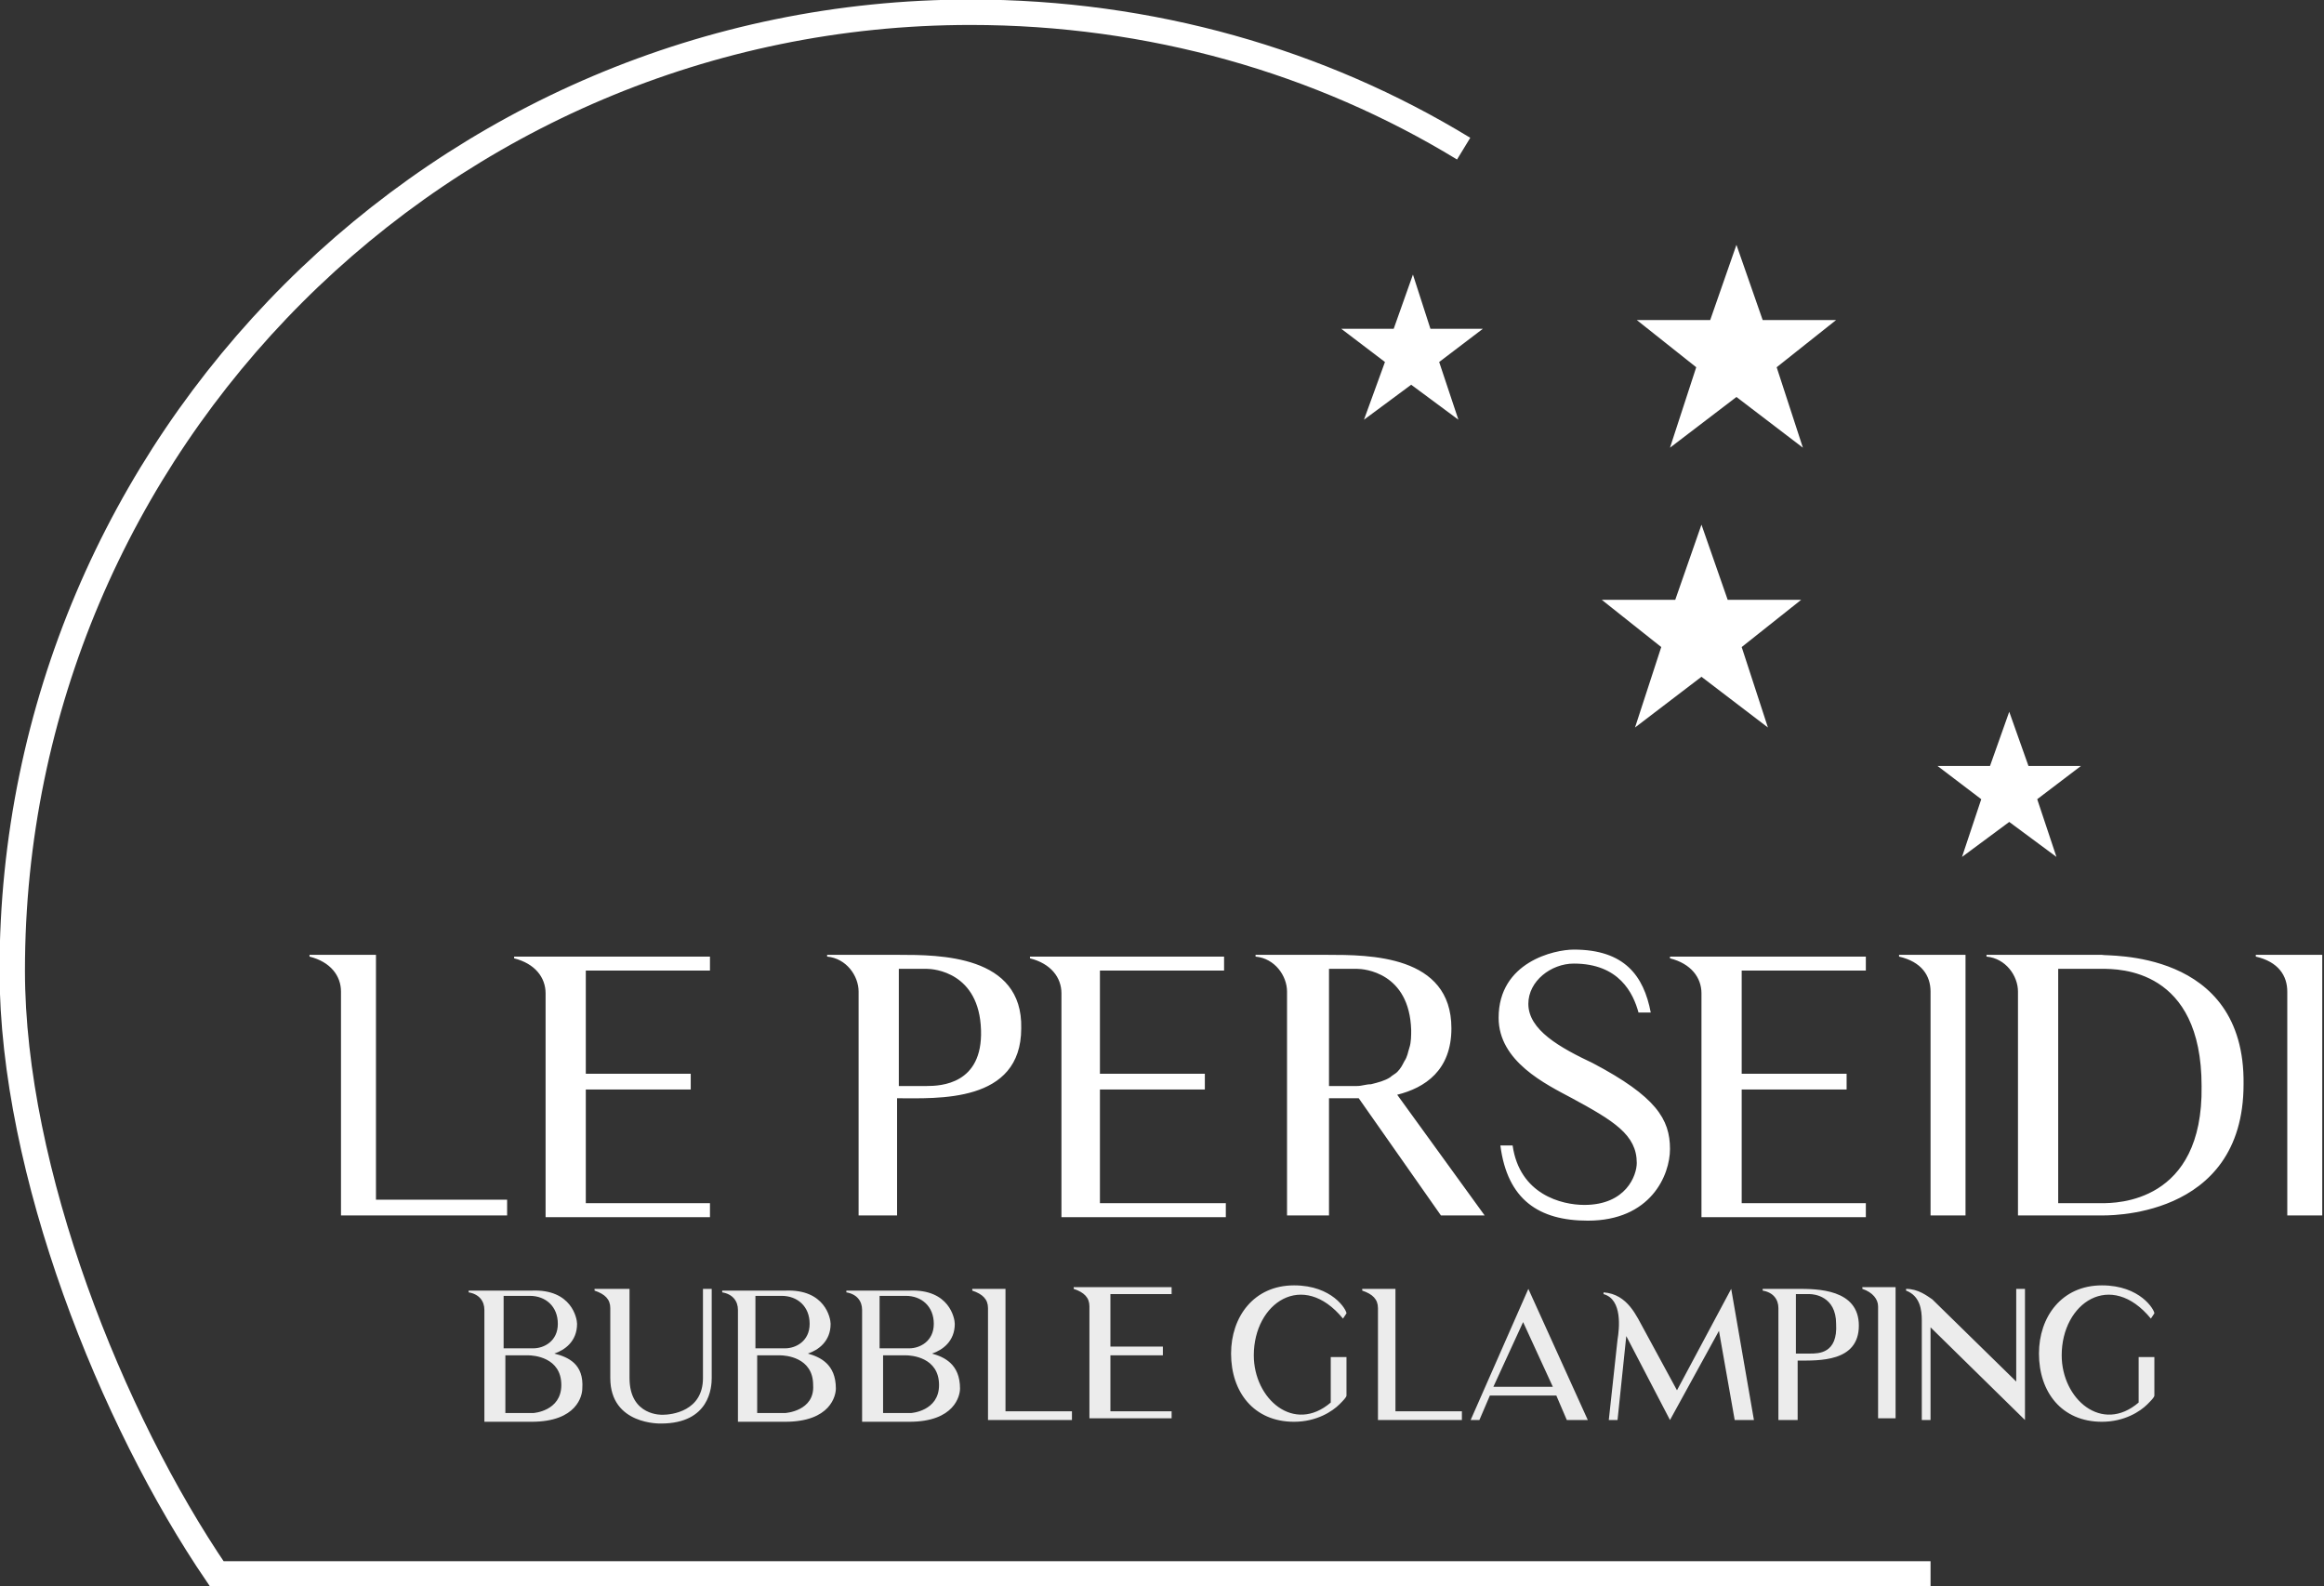
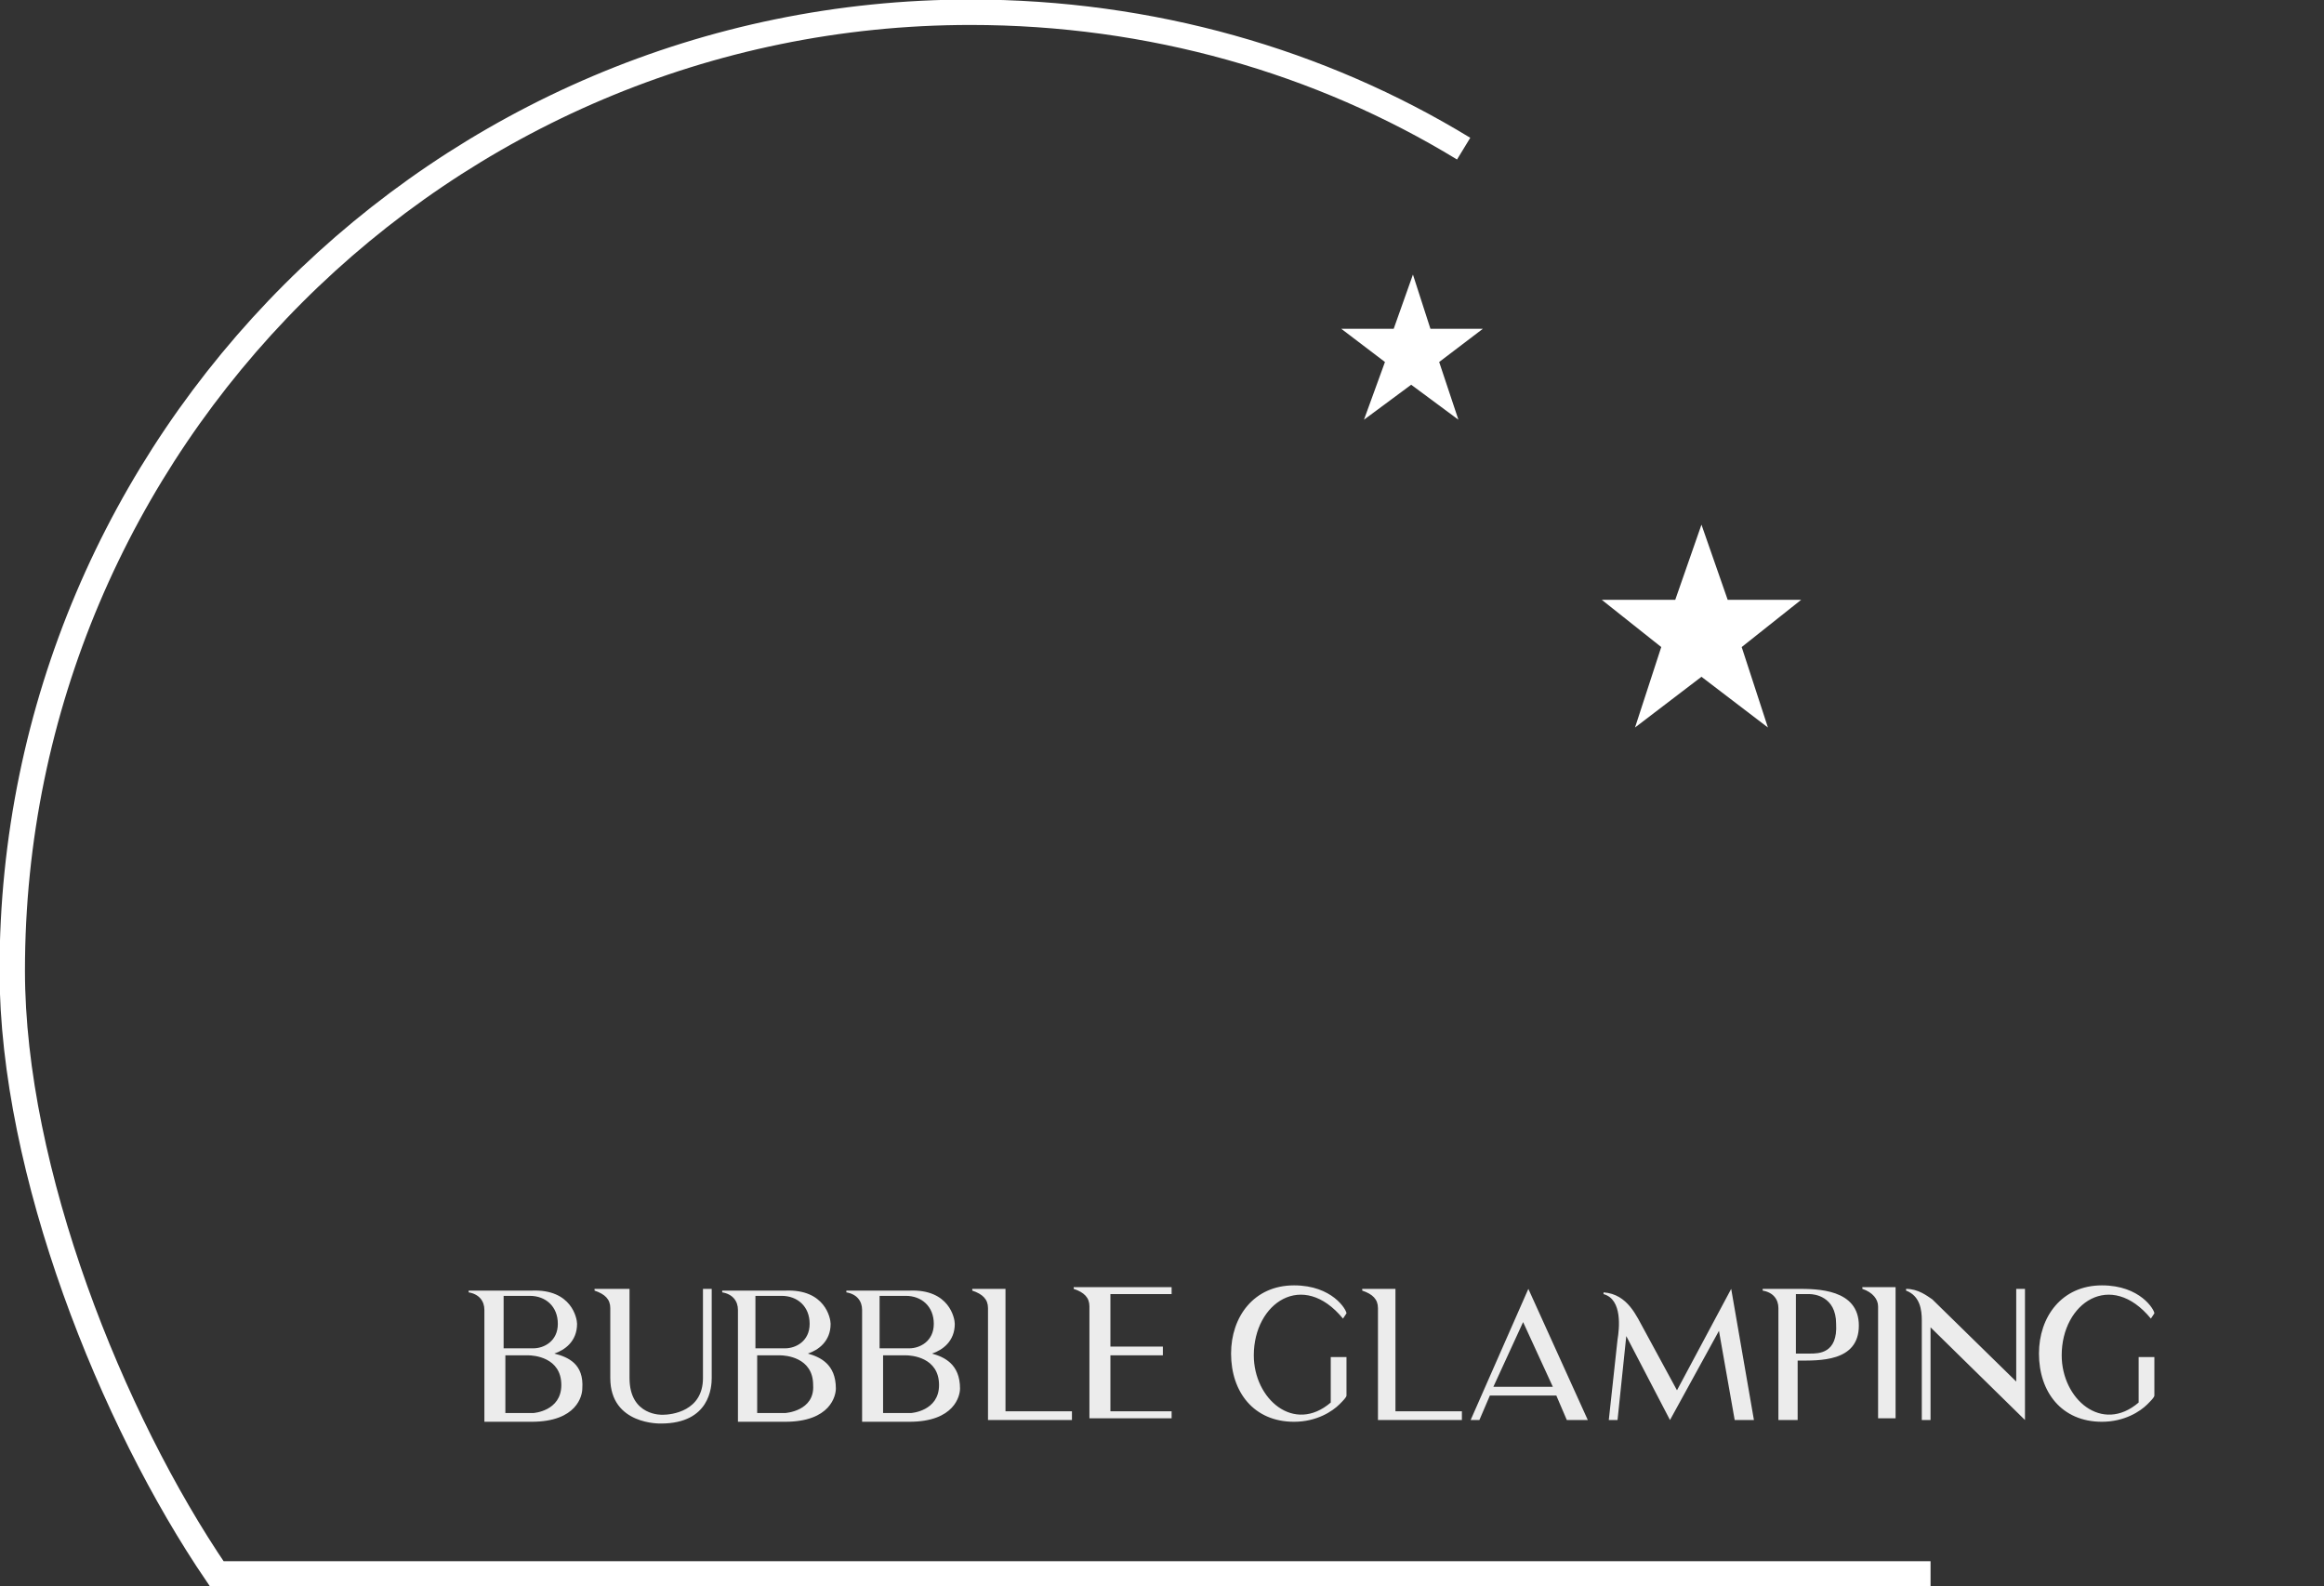
<svg xmlns="http://www.w3.org/2000/svg" version="1.1" id="Livello_1" x="0px" y="0px" width="132.9px" height="90.7px" viewBox="0 0 132.9 90.7" style="enable-background:new 0 0 132.9 90.7;" xml:space="preserve">
  <rect x="0" y="0" width="132.9" height="90.7" fill="#333333" stroke="none" />
  <style type="text/css">
	.st0{fill:#FFFFFF;}
	.st1{fill:#ECECEC;}
	.st2{fill:none;stroke:#FFFFFF;stroke-width:1.454;stroke-miterlimit:10;}
</style>
  <desc>Created with Sketch.</desc>
  <g>
    <g>
-       <path class="st0" d="M129,54.6v0.1c1.3,0.3,1.8,1.1,1.8,2v12.8h2V54.6H129z M120.2,68.8h-2.5V55.4h2.5c1,0,5.7,0,5.7,6.7    C126,68.8,121,68.8,120.2,68.8z M120.2,54.6h-6.6v0.1c1.1,0.1,1.8,1.1,1.8,2v12.8h4.7c0.2,0,8.2,0.3,8.2-7.5    C128.4,54.2,120.4,54.7,120.2,54.6z M108.6,54.6v0.1c1.3,0.3,1.8,1.1,1.8,2v12.8h2V54.6H108.6z M99.6,68.8v-6.5h6v-0.9h-6v-5.9    h7.1v-0.8H95.5v0.1c1.2,0.3,1.8,1.1,1.8,2v12.8h9.4v-0.8H99.6z M95.5,65.7c0,1.5-1.1,4.1-4.7,4.1c-2.8,0-4.6-1.2-5-4.3h0.7    c0.4,2.8,2.8,3.4,4.1,3.4c2.4,0,3-1.7,3-2.4c0-1.6-1.3-2.4-3.7-3.7c-1.5-0.8-4.2-2.1-4.2-4.6c0-3.2,3.2-3.9,4.3-3.9    c2.9,0,4,1.5,4.4,3.6h-0.7c-0.3-1.1-1.1-2.8-3.7-2.8c-1.3,0-2.6,1-2.6,2.3c0,1.5,1.8,2.5,3.7,3.4C94.7,62.7,95.5,64,95.5,65.7z     M79.5,61.6c-0.3,0.2-0.7,0.3-1.1,0.4c-0.3,0-0.5,0.1-0.8,0.1H76v-6.7h1.6c0.4,0,3,0.2,3.1,3.5c0,0.3,0,0.7-0.1,1    c-0.1,0.3-0.1,0.5-0.3,0.8c-0.1,0.2-0.2,0.4-0.4,0.6C79.8,61.4,79.6,61.5,79.5,61.6z M79.9,62.6c1.6-0.4,3.1-1.4,3.1-3.8    c0-4.2-4.7-4.2-7.1-4.2h-4.1v0.1c1.1,0.1,1.8,1.1,1.8,2v12.8H76v-6.7c0.5,0,1.1,0,1.7,0l4.7,6.7h2.5L79.9,62.6z M62.9,68.8v-6.5h6    v-0.9h-6v-5.9h7.1v-0.8H58.9v0.1c1.2,0.3,1.8,1.1,1.8,2v12.8h9.4v-0.8H62.9z M53,62.1h-1.6v-6.7H53c0.4,0,3,0.2,3.1,3.5    C56.2,62,53.8,62.1,53,62.1z M51.4,54.6h-4.1v0.1c1.1,0.1,1.8,1.1,1.8,2v12.8h2.2v-6.7c2.3,0,7.1,0.3,7.1-4    C58.5,54.6,53.7,54.6,51.4,54.6z M33.5,68.8v-6.5h6v-0.9h-6v-5.9h7.1v-0.8H29.4v0.1c1.2,0.3,1.8,1.1,1.8,2v12.8h9.4v-0.8H33.5z     M21.5,68.6v-14h-3.8v0.1c1.2,0.3,1.8,1.1,1.8,2v12.8H29v-0.9H21.5z" />
      <path class="st1" d="M123.2,79.8c0,0.1-0.2,0.3-0.4,0.5c-0.4,0.4-1.3,1-2.6,1c-2.3,0-3.6-1.7-3.6-3.9c0-2.1,1.3-3.9,3.6-3.9    c2.2,0,3,1.4,3,1.6l-0.2,0.3c-2.3-2.8-5.1-0.9-5.1,2.1c0,2.5,2.3,4.5,4.4,2.7v-2.6h0.9V79.8z M115.8,73.7v7.5l-5.4-5.3v5.3h-0.5    v-5.7c0-0.6-0.1-1.4-0.9-1.7v-0.1c0.7,0,1.2,0.4,1.5,0.6l4.8,4.7v-5.3H115.8z M106.5,73.7L106.5,73.7c0.6,0.2,0.9,0.6,0.9,1v6.4h1    v-7.5H106.5z M103.5,77.4h-0.8v-3.4h0.8c0.2,0,1.5,0.1,1.5,1.7C105.1,77.4,104,77.4,103.5,77.4z M102.8,73.7h-2v0.1    c0.6,0.1,0.9,0.5,0.9,1v6.4h1.1v-3.4c1.2,0,3.5,0.1,3.5-2C106.3,73.7,103.9,73.7,102.8,73.7z M99,73.7l-3.1,5.8L94,76    c-0.4-0.7-0.9-2-2.3-2.1v0.1c1.1,0.3,0.9,2,0.8,2.6L92,81.2h0.5l0.5-4.8l2.5,4.8l2.8-5.1l0.9,5.1h1.1l0,0L99,73.7z M87.1,75.6    l1.7,3.7h-3.4L87.1,75.6z M84.6,81.2l0.6-1.4H89l0.6,1.4h1.2l-3.4-7.5l-3.3,7.5H84.6z M79.8,80.7v-7h-1.9v0.1    c0.6,0.2,0.9,0.5,0.9,1v6.4h4.8v-0.5H79.8z M77,79.8c0,0.1-0.2,0.3-0.4,0.5c-0.4,0.4-1.3,1-2.6,1c-2.3,0-3.6-1.7-3.6-3.9    c0-2.1,1.3-3.9,3.6-3.9c2.2,0,3,1.4,3,1.6l-0.2,0.3c-2.3-2.8-5.1-0.9-5.1,2.1c0,2.5,2.3,4.5,4.4,2.7v-2.6H77V79.8z M63.5,80.8    v-3.3h3v-0.5h-3v-3H67v-0.4h-5.6v0.1c0.6,0.2,0.9,0.5,0.9,1v6.4H67v-0.4H63.5z M57.5,80.7v-7h-1.9v0.1c0.6,0.2,0.9,0.5,0.9,1v6.4    h4.8v-0.5H57.5z M52.1,80.8h-1.6v-3.3h1.3c0.3,0,1.9,0.1,1.9,1.7C53.7,80.7,52.1,80.8,52.1,80.8z M50.4,74.1h1.4    c0.9,0,1.6,0.6,1.6,1.6c0,1-0.8,1.4-1.4,1.4h-1.7V74.1z M53.3,77.4c0.6-0.2,1.3-0.7,1.3-1.7c0-0.3-0.3-2-2.6-1.9h-3.6v0.1    c0.6,0.1,0.9,0.5,0.9,1v6.4h2.7c2.6,0,2.9-1.5,2.9-1.9C54.9,78,54,77.6,53.3,77.4z M44.9,80.8h-1.6v-3.3h1.3    c0.3,0,1.9,0.1,1.9,1.7C46.6,80.7,44.9,80.8,44.9,80.8z M43.3,74.1h1.4c0.9,0,1.6,0.6,1.6,1.6c0,1-0.8,1.4-1.4,1.4h-1.7V74.1z     M46.2,77.4c0.6-0.2,1.3-0.7,1.3-1.7c0-0.3-0.3-2-2.6-1.9h-3.6v0.1c0.6,0.1,0.9,0.5,0.9,1v6.4h2.7c2.6,0,2.9-1.5,2.9-1.9    C47.8,78,46.9,77.6,46.2,77.4z M40.2,73.7v5.1c0,1.9-1.8,2.1-2.3,2.1c0,0-1.9,0.1-1.9-2.1v-5.1h-2v0.1c0.6,0.2,0.9,0.5,0.9,1v4    c0,2.7,2.9,2.6,2.9,2.6c2.8,0,2.9-2.1,2.9-2.6v-5.1H40.2z M30.5,80.8h-1.6v-3.3h1.3c0.3,0,1.9,0.1,1.9,1.7    C32.1,80.7,30.5,80.8,30.5,80.8z M28.9,74.1h1.4c0.9,0,1.6,0.6,1.6,1.6c0,1-0.8,1.4-1.4,1.4h-1.7V74.1z M31.7,77.4    c0.6-0.2,1.3-0.7,1.3-1.7c0-0.3-0.3-2-2.6-1.9h-3.6v0.1c0.6,0.1,0.9,0.5,0.9,1v6.4h2.7c2.6,0,2.9-1.5,2.9-1.9    C33.4,78,32.5,77.6,31.7,77.4z" />
    </g>
    <path class="st2" d="M83.7,8.5c-8.2-5-17.9-7.8-28.2-7.8C25.3,0.7,0.7,25.3,0.7,55.5C0.7,67,6.4,81.2,12.4,90h98" />
    <g>
-       <path class="st0" d="M99.3,14l-1.5,4.3h-4.2L97,21l-1.5,4.6l3.8-2.9l3.8,2.9l-1.5-4.6l3.4-2.7h-4.2L99.3,14z" />
-     </g>
+       </g>
    <g>
      <path class="st0" d="M97.3,30l-1.5,4.3h-4.2l3.4,2.7l-1.5,4.6l3.8-2.9l3.8,2.9L99.6,37l3.4-2.7h-4.2L97.3,30z" />
    </g>
    <g>
-       <path class="st0" d="M114.9,40.7l-1.1,3.1h-3l2.5,1.9l-1.1,3.3l2.7-2l2.7,2l-1.1-3.3l2.5-1.9h-3L114.9,40.7z" />
-     </g>
+       </g>
    <g>
      <path class="st0" d="M80.8,15.7l-1.1,3.1h-3l2.5,1.9L78,24l2.7-2l2.7,2l-1.1-3.3l2.5-1.9h-3L80.8,15.7z" />
    </g>
  </g>
</svg>